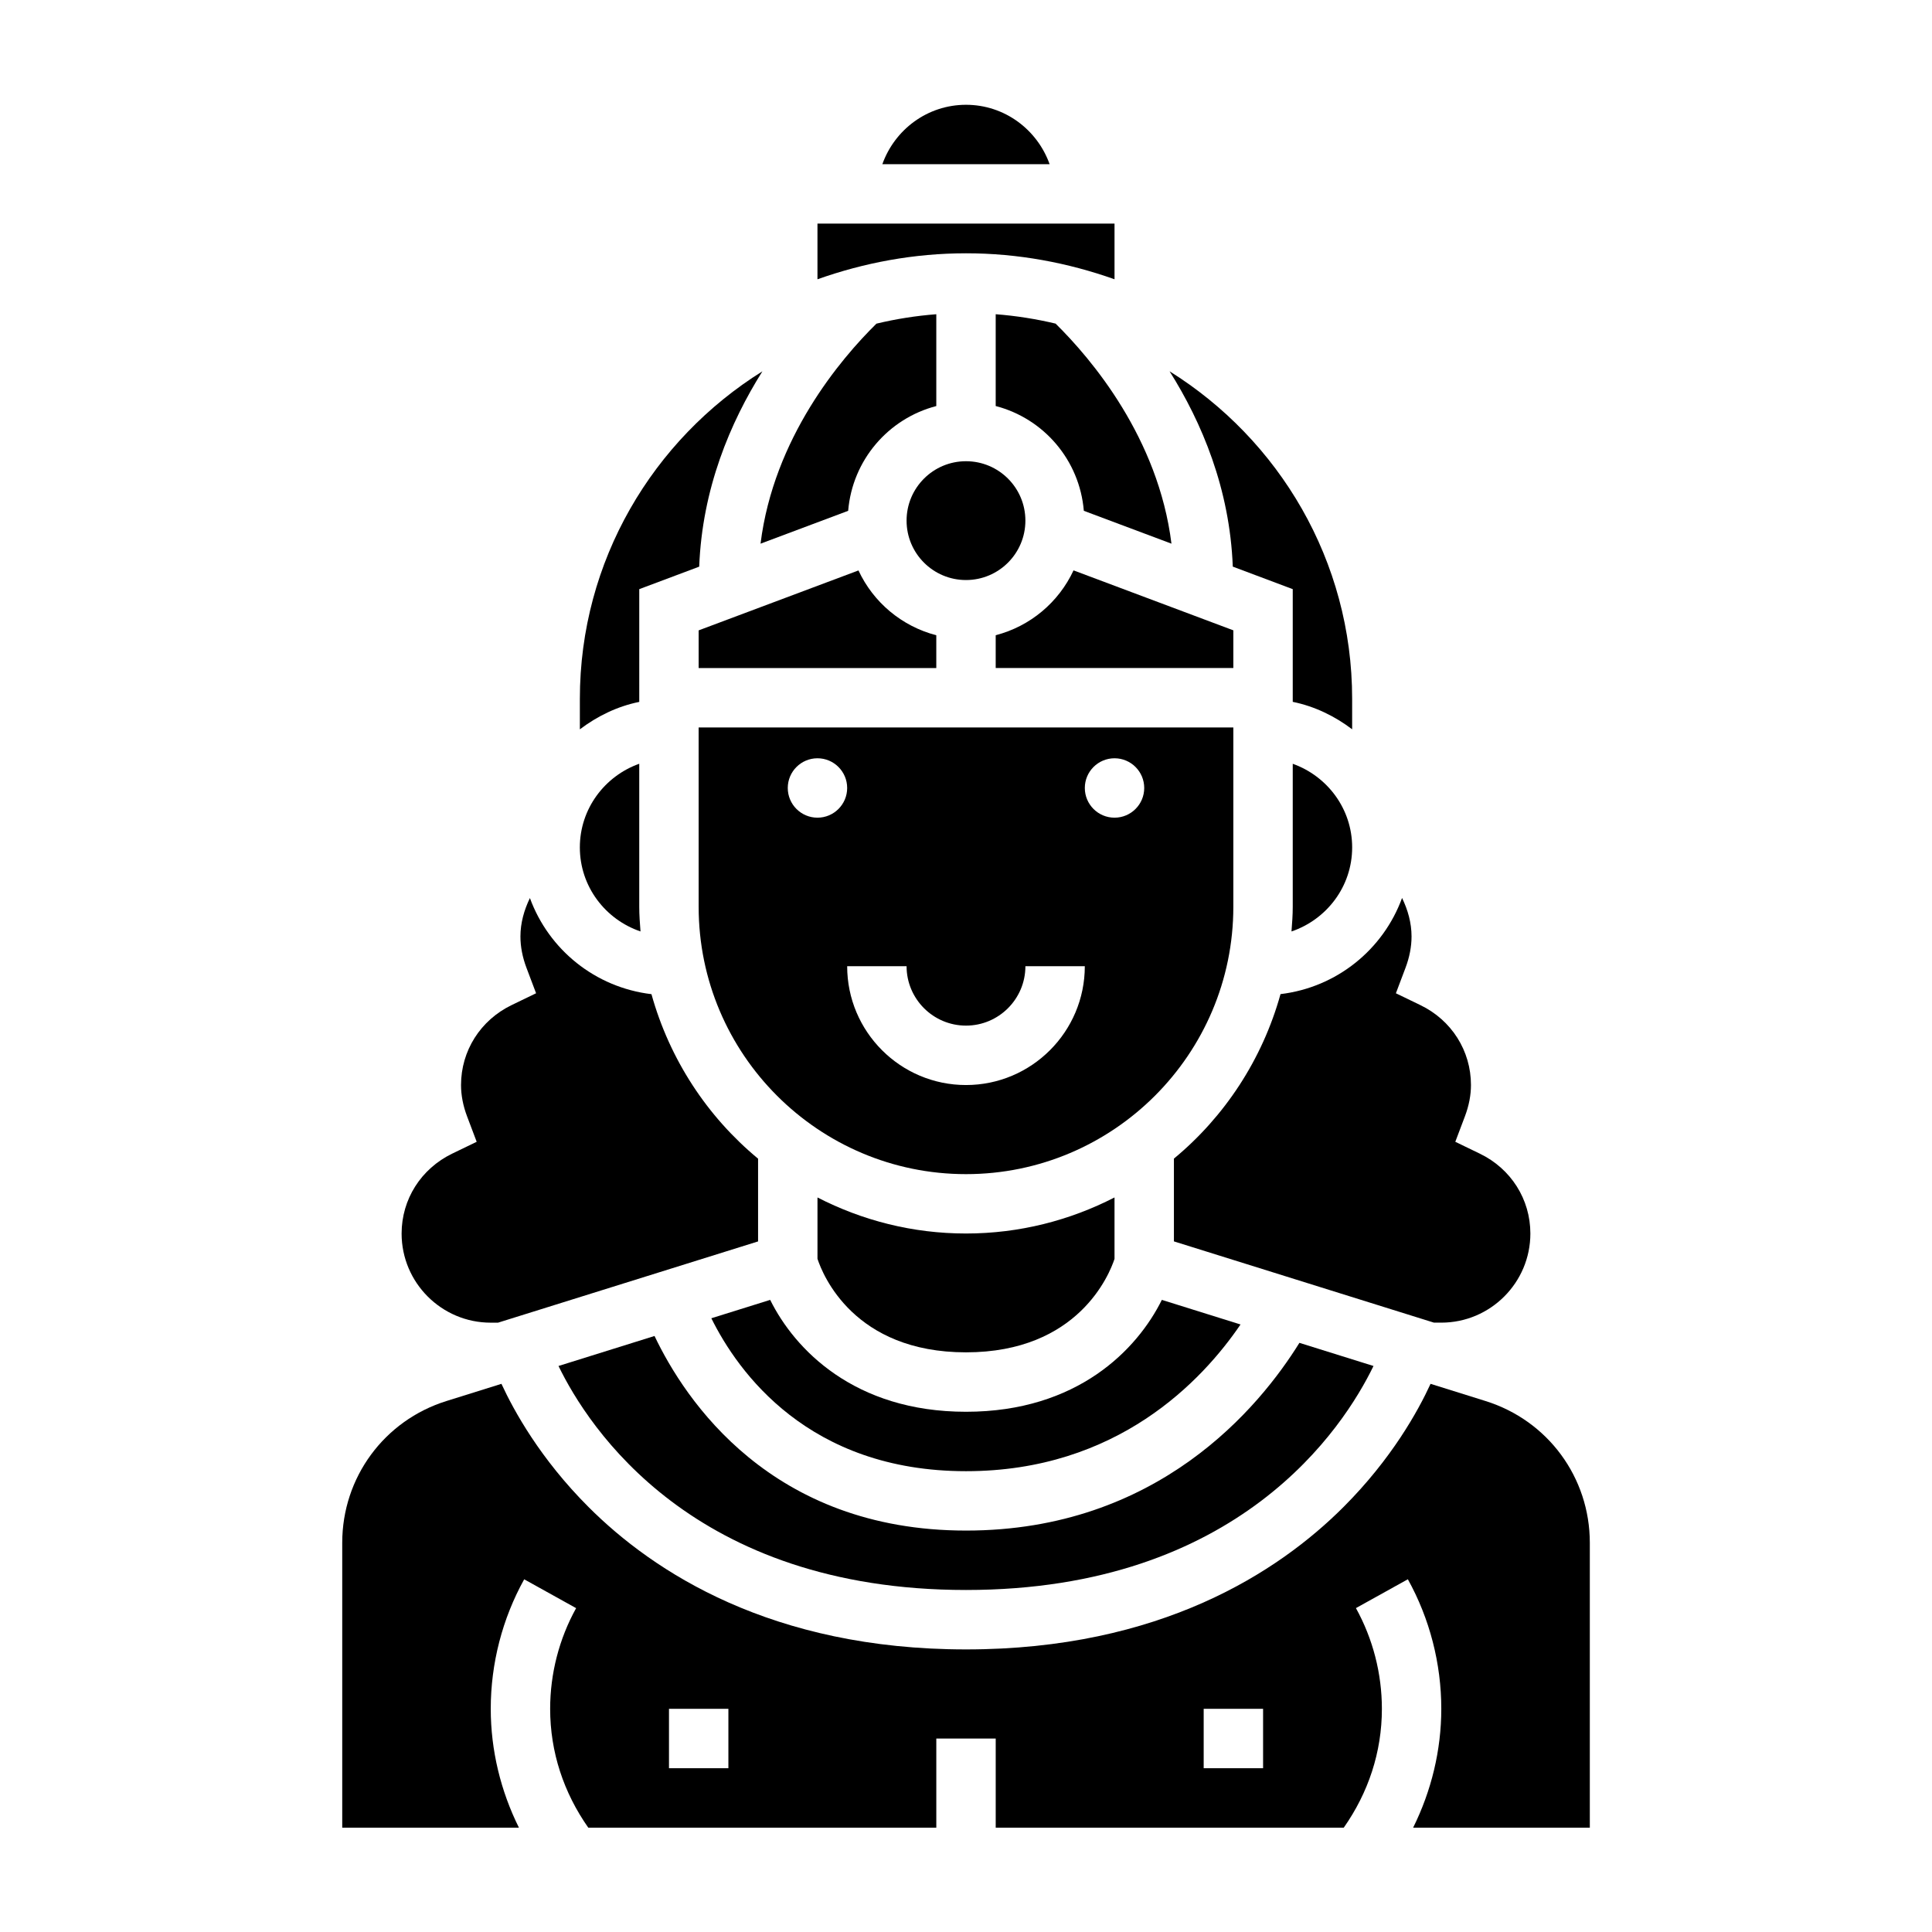
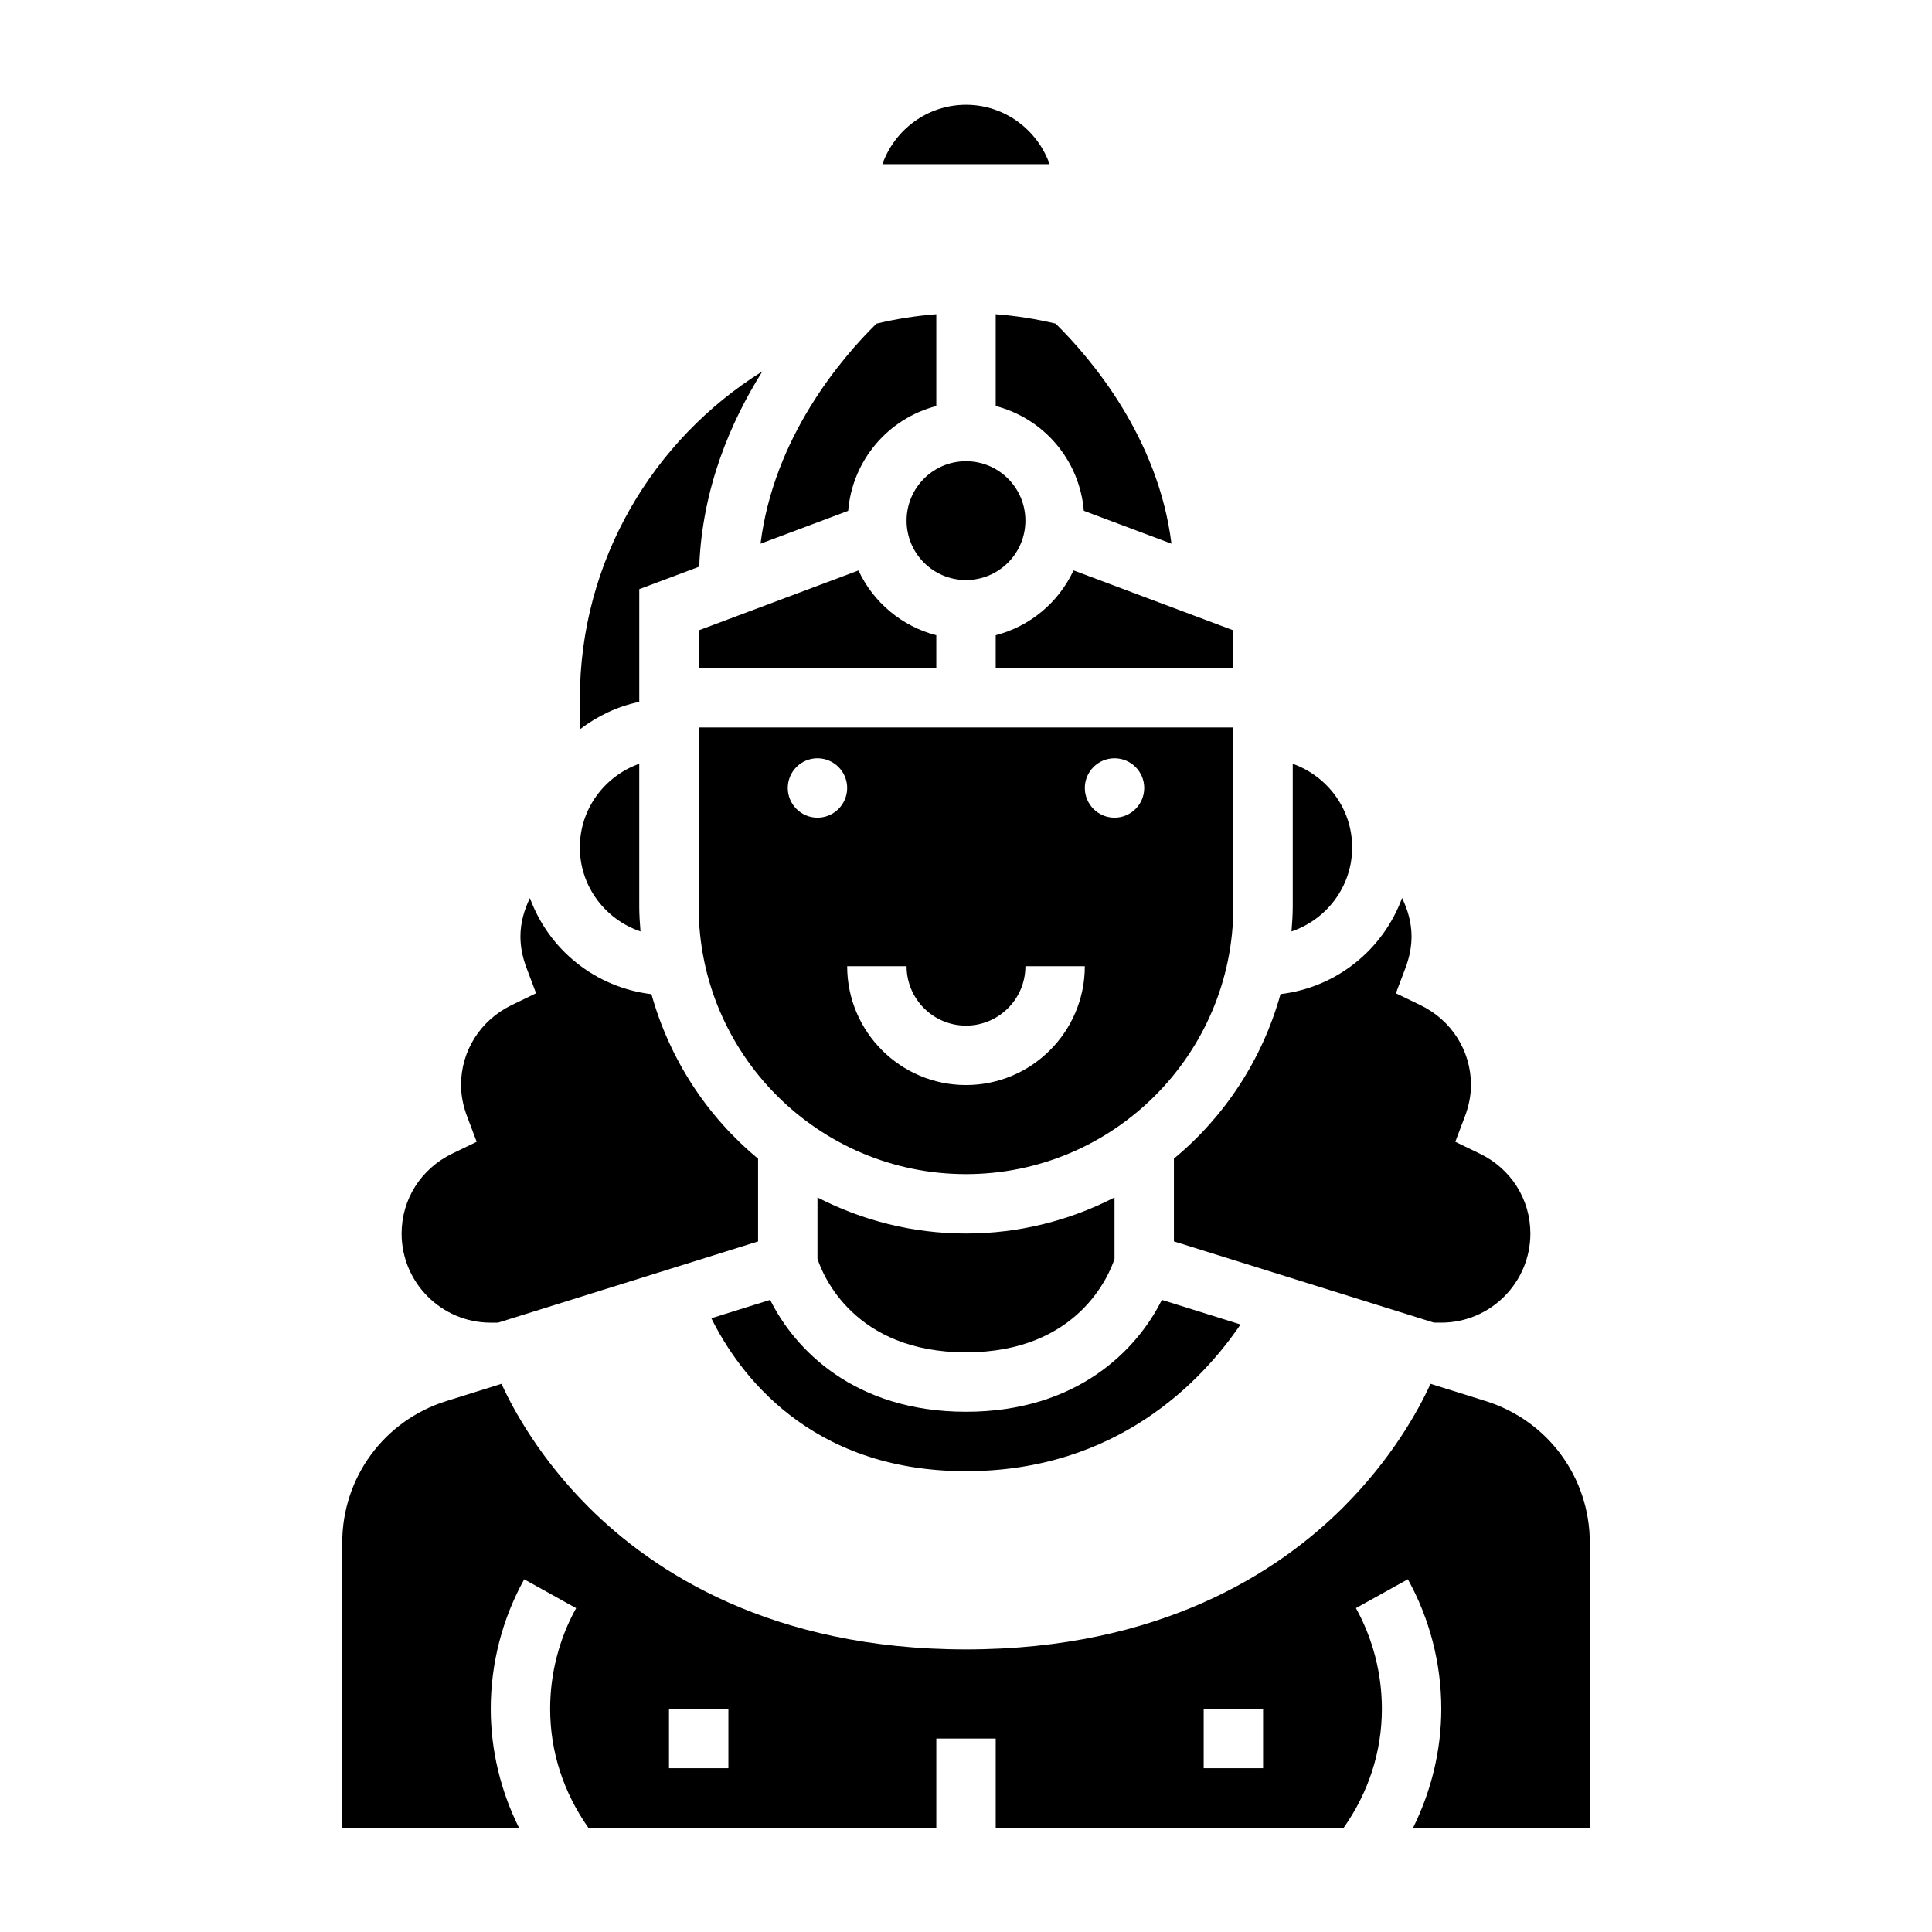
<svg xmlns="http://www.w3.org/2000/svg" fill="#000000" width="800px" height="800px" version="1.1" viewBox="144 144 512 512">
  <g>
-     <path d="m292.01 506c7.902 16.289 35.613 59.363 107.99 59.363s100.09-43.074 107.99-59.363l-19.633-6.133c-10.621 17.113-37.535 49.75-88.355 49.75-51.648 0-74.445-34.566-82.547-51.57z" />
    <path d="m360.64 461.34v16.254c1.402 4.281 9.676 24.789 39.359 24.789 29.734 0 38.008-20.664 39.359-24.766v-16.281c-11.824 6.07-25.184 9.555-39.359 9.555-14.176 0.008-27.535-3.481-39.359-9.551z" />
    <path d="m329.15 384.31c0 39.07 31.781 70.848 70.848 70.848 39.07 0 70.848-31.781 70.848-70.848v-47.531h-141.7zm110.21-39.359c4.344 0 7.871 3.527 7.871 7.871s-3.527 7.871-7.871 7.871-7.871-3.527-7.871-7.871 3.523-7.871 7.871-7.871zm-39.359 70.848c8.684 0 15.742-7.062 15.742-15.742h15.742c0 17.367-14.121 31.488-31.488 31.488-17.367 0-31.488-14.121-31.488-31.488h15.742c0.004 8.684 7.066 15.742 15.75 15.742zm-39.363-70.848c4.344 0 7.871 3.527 7.871 7.871s-3.527 7.871-7.871 7.871-7.871-3.527-7.871-7.871 3.527-7.871 7.871-7.871z" />
    <path d="m400 533.88c40.094 0 62.621-24 72.754-38.879l-20.852-6.519c-6.488 13.09-22.301 29.652-51.898 29.652s-45.414-16.562-51.898-29.652l-15.594 4.871c7.07 14.266 25.758 40.527 67.488 40.527z" />
    <path d="m407.87 312.34v8.691h62.977v-9.988l-42.352-15.887c-3.93 8.445-11.453 14.805-20.625 17.184z" />
    <path d="m486.59 346.41v37.91c0 2.203-0.164 4.359-0.332 6.527 9.316-3.172 16.078-11.902 16.078-22.277 0-10.25-6.606-18.902-15.746-22.16z" />
    <path d="m345.55 288.08 23.223-8.707c1.125-13.453 10.637-24.457 23.355-27.766v-24.332c-5.422 0.418-10.707 1.258-15.863 2.496-9.539 9.383-27.234 30.301-30.715 58.309z" />
    <path d="m329.15 321.04h62.977v-8.691c-9.172-2.387-16.695-8.738-20.625-17.176l-42.352 15.883z" />
    <path d="m313.41 300.13 15.887-5.961c0.789-20.641 8.227-38.234 16.75-51.766-28.984 18.094-48.379 50.188-48.379 86.801v8.078c4.598-3.481 9.895-6.086 15.742-7.273z" />
    <path d="m274.05 494.52h1.938l68.91-21.531v-21.93c-13.469-11.141-23.441-26.301-28.254-43.594-14.91-1.777-27.215-11.801-32.211-25.473-1.527 3.152-2.512 6.586-2.512 10.188 0 2.691 0.535 5.488 1.605 8.312l2.543 6.731-6.481 3.133c-8.277 4.008-13.41 12.125-13.41 21.188 0 2.691 0.535 5.488 1.605 8.312l2.543 6.731-6.481 3.133c-8.281 4.008-13.414 12.121-13.414 21.184 0 13.027 10.598 23.617 23.617 23.617z" />
    <path d="m455.1 451.05v21.93l68.902 21.531 1.945 0.004c13.02 0 23.617-10.598 23.617-23.617 0-9.062-5.133-17.184-13.414-21.176l-6.481-3.133 2.543-6.731c1.074-2.828 1.609-5.629 1.609-8.32 0-9.062-5.133-17.184-13.414-21.176l-6.481-3.133 2.543-6.731c1.07-2.828 1.605-5.629 1.605-8.324 0-3.606-0.984-7.047-2.512-10.203-5 13.672-17.301 23.695-32.211 25.48-4.809 17.293-14.785 32.461-28.254 43.598z" />
    <path d="m407.87 227.27v24.332c12.723 3.305 22.23 14.312 23.355 27.766l23.223 8.707c-3.481-28.008-21.176-48.926-30.707-58.316-5.164-1.227-10.449-2.07-15.871-2.488z" />
    <path d="m537.69 515.29-14.578-4.559c-3.289 7.148-10.273 19.844-23.082 32.652-17.215 17.215-48.539 37.73-100.03 37.73-51.492 0-82.82-20.516-100.03-37.73-12.809-12.809-19.781-25.504-23.082-32.652l-14.586 4.559c-16.512 5.164-27.609 20.262-27.609 37.574v75.484h46.824c-4.836-9.738-7.465-20.523-7.465-31.488 0-12.02 3.07-23.891 8.863-34.328l13.762 7.644c-4.496 8.105-6.883 17.332-6.883 26.684 0 11.461 3.59 22.215 10.102 31.488h92.234v-23.617h15.742v23.617h92.238c6.512-9.273 10.102-20.027 10.102-31.488 0-9.352-2.387-18.578-6.879-26.695l13.762-7.644c5.789 10.445 8.859 22.316 8.859 34.34 0 10.957-2.629 21.75-7.461 31.488h46.824v-75.484c0-17.312-11.102-32.41-27.625-37.574zm-200.66 97.312h-15.742v-15.742h15.742zm141.7 0h-15.742v-15.742h15.742z" />
-     <path d="m439.36 218.01v-14.758h-78.723v14.762c12.336-4.375 25.543-6.887 39.359-6.887 13.816-0.004 27.027 2.508 39.363 6.883z" />
    <path d="m313.74 390.84c-0.168-2.156-0.332-4.32-0.332-6.527v-37.91c-9.141 3.258-15.742 11.918-15.742 22.168 0 10.375 6.762 19.105 16.074 22.27z" />
-     <path d="m486.59 300.13v29.867c5.848 1.195 11.148 3.793 15.742 7.273v-8.078c0-36.613-19.398-68.707-48.383-86.797 8.527 13.531 15.965 31.117 16.75 51.766z" />
    <path d="m400 171.77c-10.25 0-18.91 6.606-22.168 15.742h44.328c-3.254-9.137-11.914-15.742-22.16-15.742z" />
    <path d="m415.74 281.97c0 8.695-7.047 15.746-15.742 15.746s-15.746-7.051-15.746-15.746c0-8.695 7.051-15.742 15.746-15.742s15.742 7.047 15.742 15.742" />
  </g>
</svg>